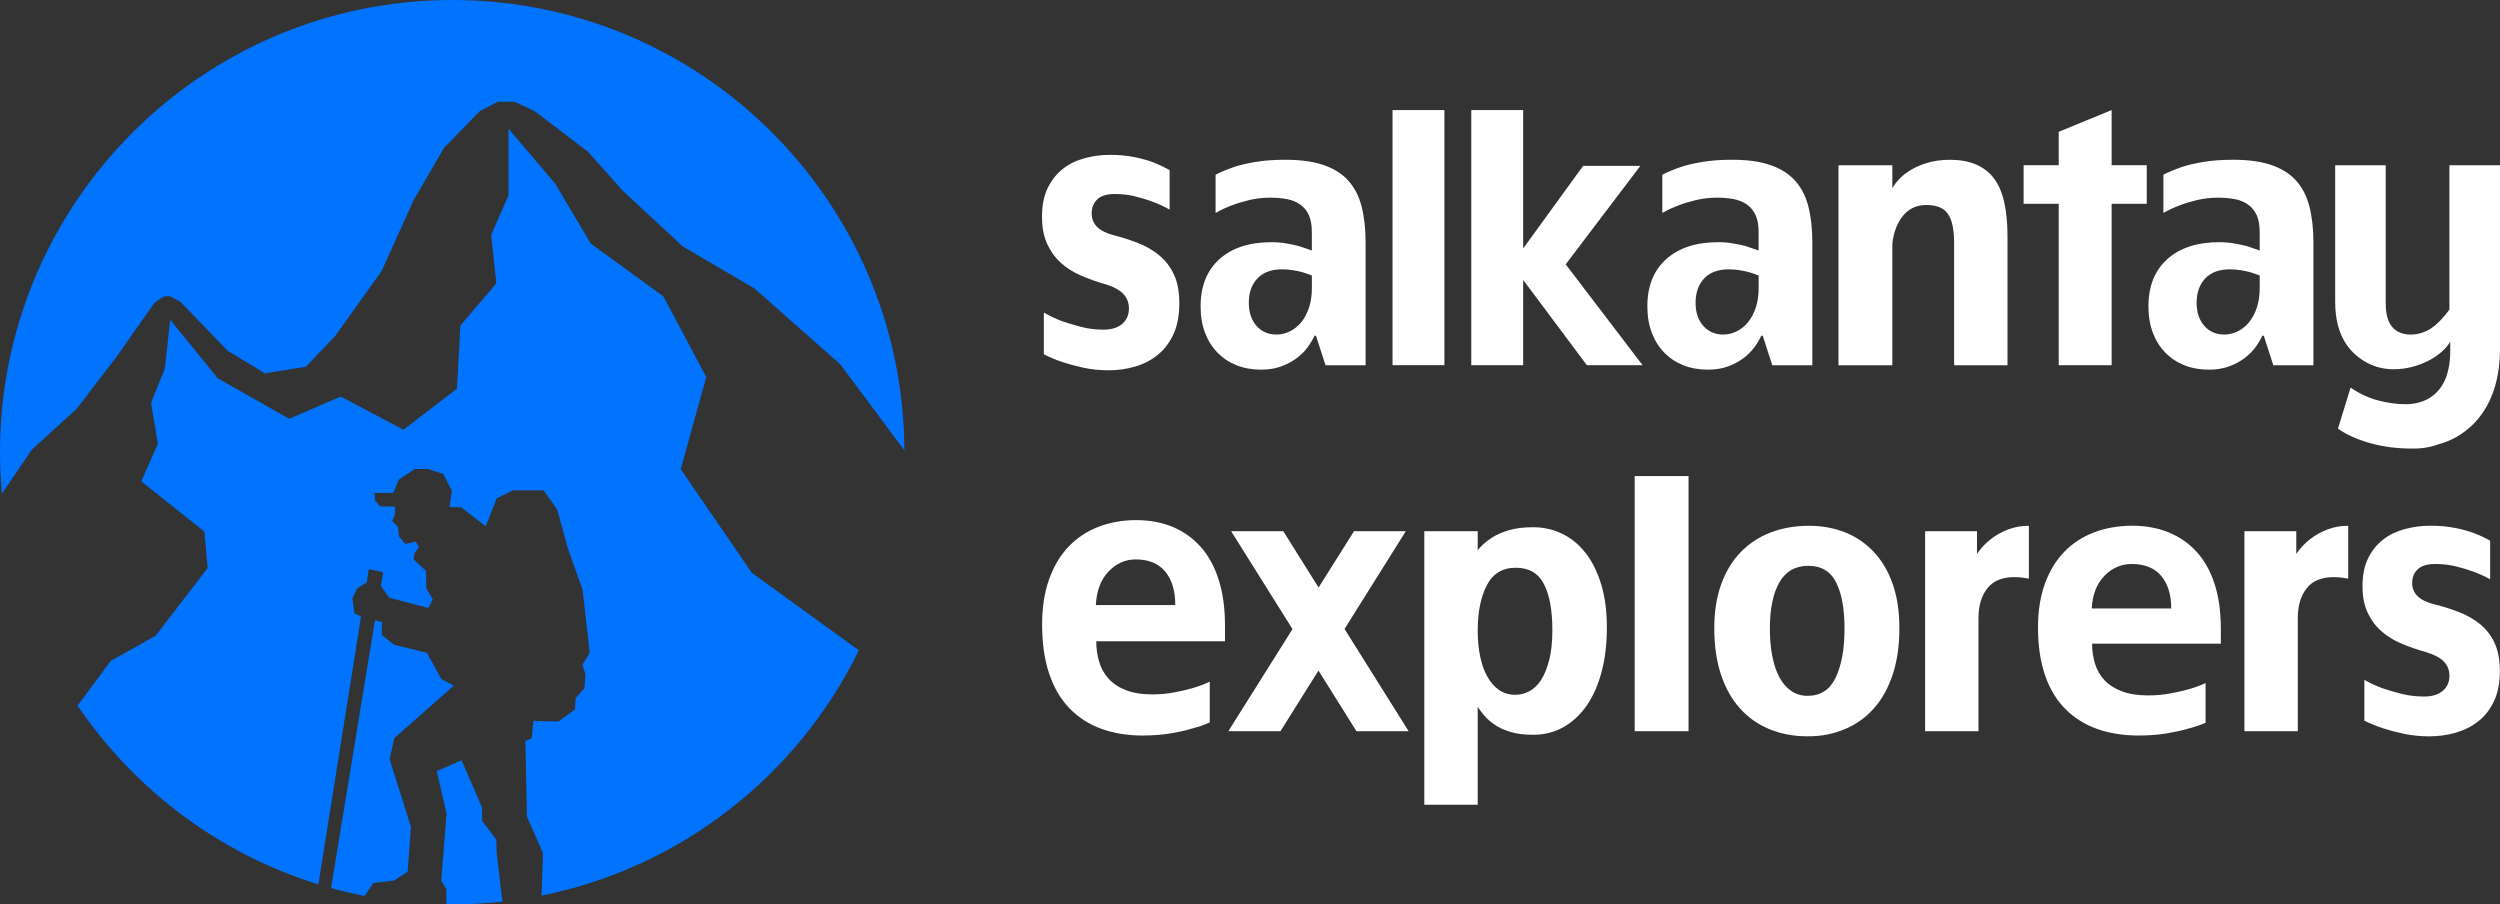
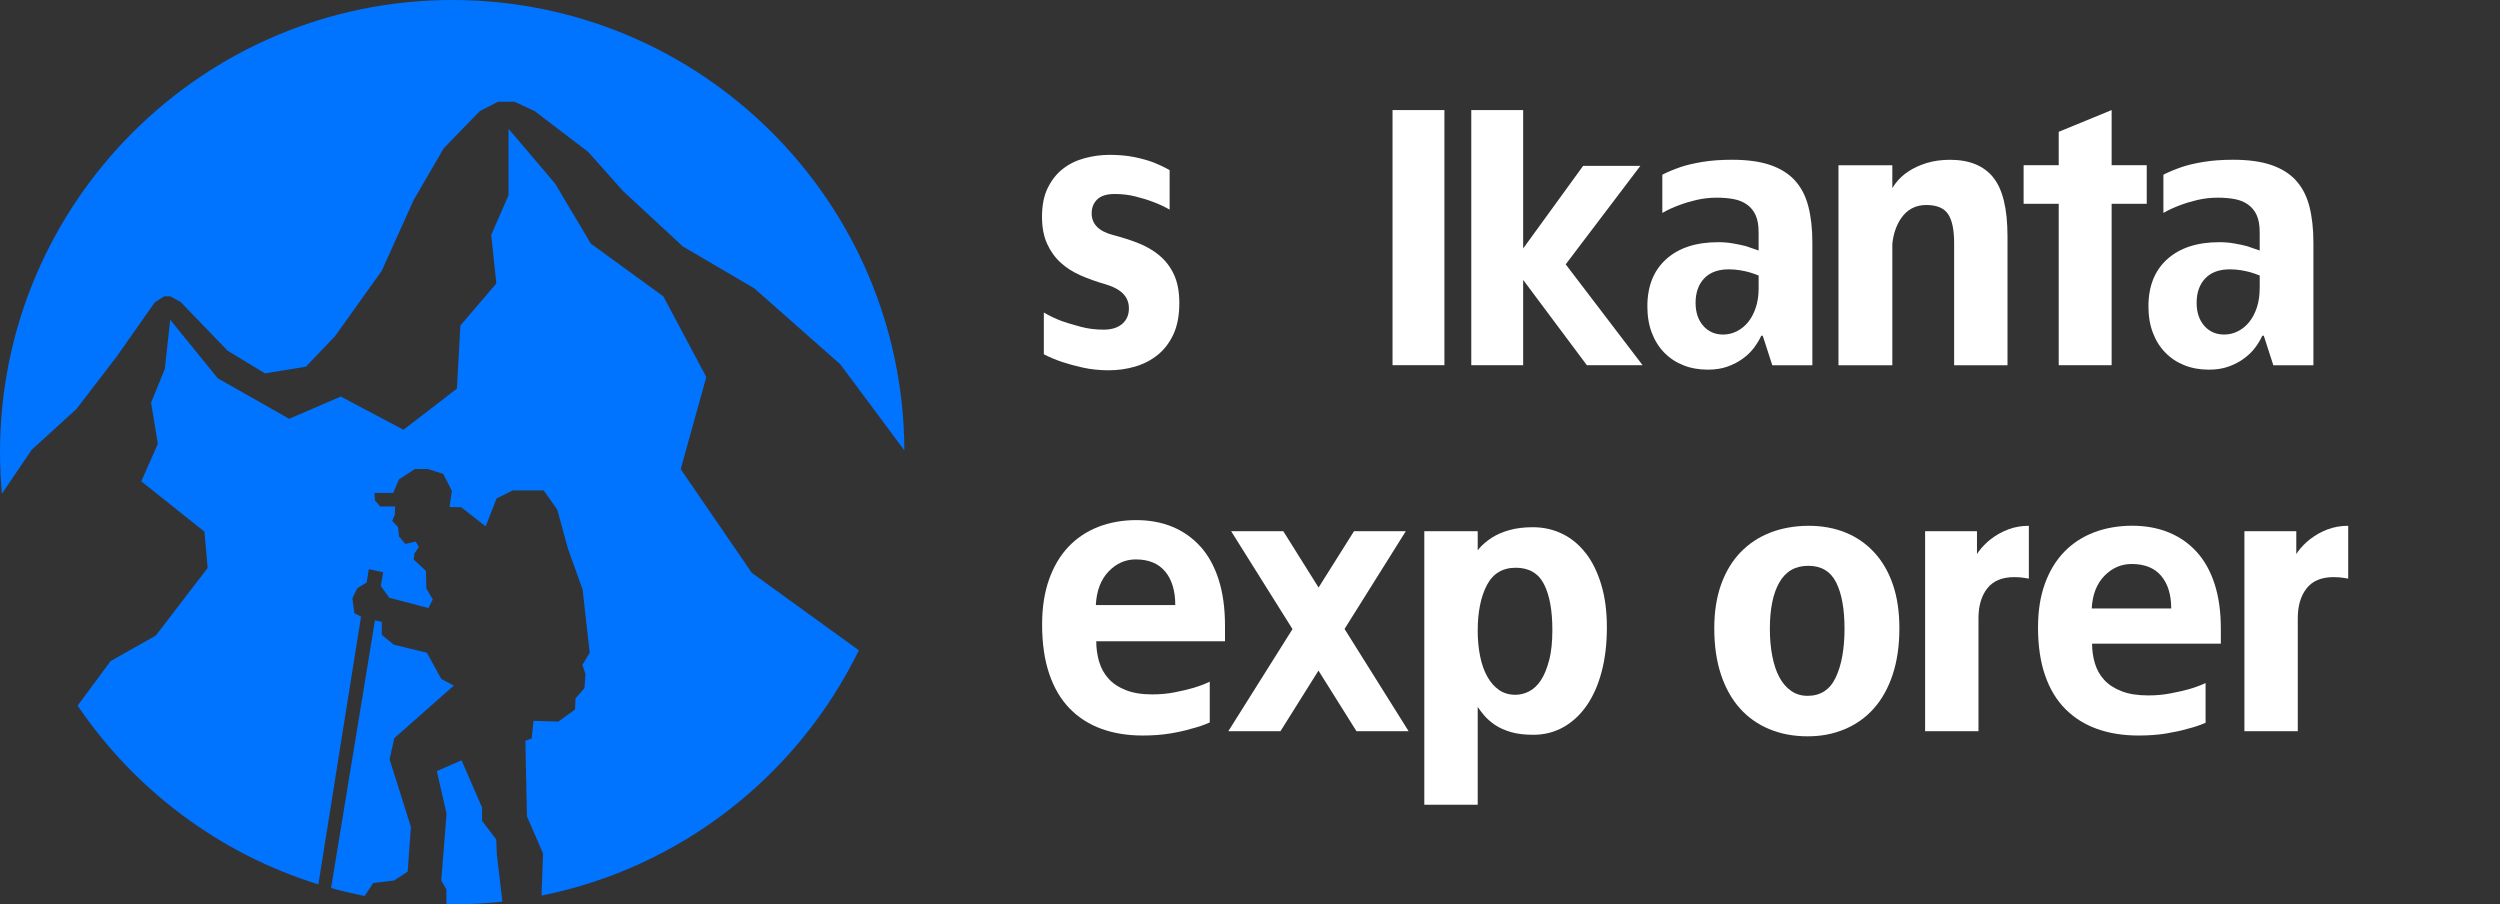
<svg xmlns="http://www.w3.org/2000/svg" id="Layer_2" data-name="Layer 2" viewBox="0 0 720 260.48">
  <rect x="0" y="0" width="720" height="260.48" fill="#333333" stroke="none" />
  <defs>
    <style>
      .cls-1 {
        fill: #fff;
      }

      .cls-2 {
        fill: #0073ff;
      }
    </style>
  </defs>
  <g id="Layer_1-2" data-name="Layer 1">
    <g id="Salkantay_Explorers_Color" data-name="Salkantay Explorers Color">
      <path class="cls-1" d="M333.87,73.53c-1.79-1.47-3.84-2.65-6.13-3.54-2.29-.9-4.69-1.66-7.21-2.31-4.08-1.08-6.13-3.15-6.13-6.23,0-1.65.54-2.99,1.61-4.03,1.08-1.04,2.76-1.55,5.05-1.55,2.08,0,4.05.23,5.91.7,1.86.47,3.55.98,5.05,1.55,1.72.64,3.34,1.39,4.83,2.25v-11.37c-1.36-.78-2.94-1.54-4.73-2.25-1.5-.57-3.31-1.07-5.43-1.51-2.12-.43-4.5-.64-7.15-.64-2.43,0-4.84.33-7.2.97-2.36.64-4.45,1.66-6.23,3.06-1.79,1.39-3.24,3.22-4.35,5.48-1.11,2.25-1.66,5.02-1.66,8.32,0,3,.48,5.58,1.45,7.73.97,2.15,2.27,3.97,3.92,5.48s3.58,2.73,5.8,3.7c2.22.97,4.58,1.81,7.09,2.52,2.36.71,4.08,1.65,5.16,2.79s1.61,2.54,1.61,4.18c0,1.86-.64,3.34-1.93,4.45-1.29,1.11-3.08,1.66-5.37,1.66s-4.46-.27-6.51-.81c-2.04-.54-3.88-1.09-5.53-1.66-1.86-.71-3.58-1.54-5.16-2.46v12.02c1.65.86,3.44,1.61,5.37,2.25,1.72.57,3.71,1.11,5.97,1.61,2.26.5,4.71.75,7.36.75s5.19-.36,7.63-1.08c2.43-.71,4.6-1.84,6.5-3.38,1.9-1.54,3.4-3.53,4.52-5.96,1.11-2.43,1.67-5.41,1.67-8.91,0-3.29-.52-6.05-1.56-8.27-1.04-2.22-2.46-4.06-4.25-5.52h.02Z" />
-       <path class="cls-1" d="M388.2,51.89c-1.83-1.96-4.21-3.42-7.15-4.41-2.94-.98-6.56-1.47-10.86-1.47-3.23,0-6.09.21-8.6.63-2.5.42-4.59.91-6.23,1.47-2.01.7-3.77,1.43-5.27,2.2v11.02c1.43-.84,3.01-1.57,4.73-2.2,1.43-.56,3.1-1.07,5-1.52,1.89-.45,3.88-.68,5.97-.68,1.79,0,3.42.14,4.89.42,1.47.28,2.74.81,3.81,1.58,1.08.77,1.9,1.78,2.47,3.04.57,1.26.85,2.9.85,4.93v5.25c-1.15-.42-2.36-.84-3.65-1.26-1.08-.28-2.31-.54-3.71-.78-1.4-.25-2.81-.36-4.25-.36-6.38,0-11.37,1.62-15,4.88-3.61,3.25-5.43,7.78-5.43,13.58,0,2.87.43,5.42,1.29,7.66.86,2.24,2.06,4.15,3.6,5.71,1.54,1.58,3.37,2.78,5.49,3.62s4.46,1.26,7.04,1.26c2.15,0,4.05-.3,5.7-.9,1.65-.59,3.11-1.36,4.41-2.31,1.29-.94,2.36-1.99,3.22-3.15.86-1.16,1.54-2.29,2.05-3.41h.43l2.75,8.5h11.54v-35.35c0-3.99-.4-7.48-1.18-10.49-.79-3-2.09-5.48-3.92-7.45h0ZM377.82,82.94c0,2.1-.27,3.97-.81,5.61-.54,1.64-1.28,3.04-2.2,4.19-.93,1.16-2.03,2.04-3.28,2.67-1.25.63-2.56.94-3.92.94-2.36,0-4.28-.84-5.75-2.52-1.47-1.68-2.2-3.88-2.2-6.61,0-2.94.82-5.28,2.47-7.03,1.65-1.74,4.01-2.62,7.09-2.62,1.15,0,2.22.09,3.22.26,1,.17,1.9.36,2.69.58.93.28,1.83.59,2.69.94v3.58Z" />
      <path class="cls-1" d="M516.86,51.89c-1.83-1.96-4.21-3.42-7.15-4.41-2.94-.98-6.55-1.47-10.86-1.47-3.23,0-6.09.21-8.6.63-2.5.42-4.59.91-6.23,1.47-2.01.7-3.77,1.43-5.27,2.2v11.02c1.43-.84,3.01-1.57,4.73-2.2,1.43-.56,3.1-1.07,5-1.52,1.89-.45,3.88-.68,5.97-.68,1.79,0,3.42.14,4.89.42,1.47.28,2.74.81,3.81,1.58,1.08.77,1.89,1.78,2.47,3.04.57,1.26.86,2.9.86,4.93v5.25c-1.15-.42-2.36-.84-3.65-1.26-1.08-.28-2.31-.54-3.71-.78-1.39-.25-2.81-.36-4.25-.36-6.38,0-11.37,1.62-15,4.88-3.61,3.25-5.43,7.78-5.43,13.58,0,2.87.43,5.42,1.29,7.66.86,2.24,2.06,4.15,3.6,5.71,1.54,1.58,3.37,2.78,5.49,3.62s4.46,1.26,7.04,1.26c2.15,0,4.05-.3,5.7-.9s3.12-1.36,4.41-2.31c1.29-.94,2.36-1.99,3.22-3.15.86-1.16,1.54-2.29,2.05-3.41h.43l2.75,8.5h11.54v-35.35c0-3.99-.4-7.48-1.18-10.49-.79-3-2.09-5.48-3.92-7.45h0ZM506.49,82.94c0,2.1-.27,3.97-.81,5.61-.54,1.64-1.28,3.04-2.2,4.19-.93,1.16-2.03,2.04-3.28,2.67-1.25.63-2.56.94-3.92.94-2.36,0-4.28-.84-5.75-2.52-1.47-1.68-2.2-3.88-2.2-6.61,0-2.94.82-5.28,2.47-7.03,1.65-1.74,4.01-2.62,7.09-2.62,1.15,0,2.22.09,3.22.26,1,.17,1.9.36,2.69.58.93.28,1.83.59,2.69.94v3.58Z" />
      <path class="cls-1" d="M574.02,51.05c-2.76-3.36-6.89-5.03-12.41-5.03-2.51,0-4.76.32-6.77.94-2.01.63-3.75,1.43-5.22,2.41-1.47.98-2.69,2.1-3.65,3.36-.37.48-.68.97-.98,1.46v-6.59h-15.51v57.59h15.51v-34.98c.3-2.83,1.12-5.27,2.49-7.29,1.75-2.58,4.18-3.88,7.25-3.88s5.1.86,6.28,2.57c1.18,1.71,1.78,4.49,1.78,8.34v35.25h15.37v-37.13c0-7.97-1.38-13.63-4.14-16.99Z" />
      <path class="cls-1" d="M661.17,51.89c-1.83-1.96-4.21-3.42-7.15-4.41-2.94-.98-6.56-1.47-10.86-1.47-3.23,0-6.1.21-8.6.63-2.51.42-4.59.91-6.23,1.47-2,.7-3.76,1.43-5.27,2.2v11.02c1.43-.84,3.01-1.57,4.73-2.2,1.43-.56,3.1-1.07,5-1.52,1.9-.45,3.88-.68,5.97-.68,1.79,0,3.42.14,4.89.42,1.47.28,2.74.81,3.81,1.58,1.08.77,1.89,1.78,2.47,3.04.57,1.26.86,2.9.86,4.93v5.25c-1.15-.42-2.36-.84-3.65-1.26-1.08-.28-2.31-.54-3.71-.78-1.39-.25-2.81-.36-4.25-.36-6.38,0-11.37,1.62-15,4.88-3.62,3.25-5.43,7.78-5.43,13.58,0,2.87.43,5.42,1.29,7.66.85,2.24,2.06,4.15,3.6,5.71,1.54,1.58,3.37,2.78,5.48,3.62,2.12.84,4.46,1.26,7.04,1.26,2.15,0,4.05-.3,5.7-.9,1.65-.59,3.12-1.36,4.41-2.31s2.36-1.99,3.23-3.15c.85-1.16,1.54-2.29,2.04-3.41h.43l2.75,8.5h11.54v-35.35c0-3.99-.4-7.48-1.18-10.49-.79-3-2.09-5.48-3.92-7.45h0ZM650.79,82.94c0,2.1-.27,3.97-.81,5.61-.54,1.64-1.28,3.04-2.2,4.19-.93,1.16-2.03,2.04-3.28,2.67-1.25.63-2.56.94-3.92.94-2.36,0-4.28-.84-5.75-2.52-1.47-1.68-2.2-3.88-2.2-6.61,0-2.94.82-5.28,2.47-7.03,1.65-1.74,4.01-2.62,7.09-2.62,1.15,0,2.22.09,3.23.26,1,.17,1.89.36,2.69.58.93.28,1.83.59,2.69.94v3.58Z" />
-       <path class="cls-1" d="M705.43,47.59v41.58c-1.52,2.07-3.19,3.95-5.23,5.37-3.39,2.35-9.39,2.88-11.8-1.15-1.19-1.99-1.32-4.47-1.32-6.73v-39.07h-14.55v39.39c0,10.62,4.99,15.38,9.59,17.7,8.65,4.37,20.38-.58,23.55-6.31v2.65c0,13.2-8.09,15.4-12.78,15.4-2.58,0-5.23-.36-7.96-1.08-2.73-.71-5.38-1.95-7.96-3.7l-3.64,11.82c2.5,1.75,5.61,3.14,9.33,4.18,3.72,1.03,7.74,1.55,12.06,1.55,3.87,0,5.47-.54,8.81-1.61,3.34-1.08,16.48-6.31,16.48-27.28v-52.71h-14.57Z" />
      <path class="cls-1" d="M415.99,31.7h-14.94v73.47h14.94V31.7Z" />
      <path class="cls-1" d="M473.06,105.17l-22.14-29.04,21.5-28.36h-16.48l-17.27,23.79V31.7h-14.94v73.47h14.94v-24.56l18.34,24.56h16.05Z" />
      <path class="cls-1" d="M608.15,31.7l-15.24,6.26v9.62h-10.11v11.12h10.11v46.47h15.24v-46.47h10.11v-11.12h-10.11v-15.88Z" />
      <path class="cls-1" d="M345.75,157.44c-2.26-2.51-4.95-4.41-8.06-5.71-3.12-1.29-6.61-1.94-10.48-1.94s-7.69.67-11.02,1.99c-3.34,1.33-6.18,3.25-8.54,5.76-2.36,2.51-4.21,5.64-5.53,9.37-1.32,3.73-1.99,8.04-1.99,12.93,0,5.46.68,10.2,2.05,14.22,1.36,4.02,3.31,7.34,5.86,9.96,2.54,2.62,5.59,4.58,9.14,5.87,3.55,1.29,7.51,1.94,11.88,1.94,2.94,0,5.59-.2,7.96-.59,2.36-.4,4.37-.84,6.02-1.35,2-.5,3.8-1.11,5.37-1.83v-11.74c-1.51.72-3.12,1.33-4.84,1.83-1.5.43-3.26.85-5.27,1.24-2,.4-4.16.6-6.45.6-3.01,0-5.56-.41-7.63-1.24-2.08-.82-3.75-1.94-5-3.34-1.25-1.4-2.15-3.04-2.69-4.9-.54-1.86-.81-3.8-.81-5.82h37.08v-4.42c0-5.1-.61-9.55-1.83-13.35-1.22-3.8-2.96-6.97-5.21-9.48h0ZM315.6,174.25c.21-4.09,1.43-7.31,3.65-9.64,2.22-2.33,4.83-3.5,7.84-3.5,3.73,0,6.56,1.17,8.49,3.5,1.93,2.33,2.9,5.55,2.9,9.64h-22.9,0Z" />
      <path class="cls-1" d="M539.77,159.08c-2.33-2.52-5.09-4.42-8.27-5.71-3.19-1.29-6.72-1.94-10.59-1.94s-7.69.65-11.02,1.94c-3.33,1.29-6.2,3.19-8.6,5.67-2.4,2.48-4.26,5.56-5.59,9.23-1.32,3.67-1.99,7.89-1.99,12.64,0,5.03.64,9.49,1.93,13.37,1.29,3.88,3.12,7.13,5.48,9.76,2.36,2.62,5.19,4.61,8.49,5.97,3.3,1.36,6.95,2.05,10.96,2.05s7.43-.68,10.7-2.05c3.26-1.36,6.06-3.36,8.39-5.97,2.33-2.62,4.14-5.87,5.43-9.76,1.29-3.88,1.93-8.34,1.93-13.37,0-4.76-.63-8.95-1.88-12.59-1.25-3.64-3.04-6.71-5.37-9.23h0ZM528.7,195.11c-1.69,3.54-4.39,5.29-8.12,5.29-1.79,0-3.37-.47-4.73-1.42-1.36-.94-2.49-2.25-3.39-3.93s-1.58-3.7-2.04-6.09c-.47-2.38-.7-5-.7-7.87,0-5.73.91-10.19,2.74-13.37,1.82-3.18,4.6-4.77,8.33-4.77s6.39,1.59,8.01,4.77c1.61,3.19,2.42,7.64,2.42,13.37s-.84,10.47-2.53,14.01h0Z" />
      <path class="cls-1" d="M632.57,158.86c-2.26-2.45-4.94-4.3-8.06-5.56-3.12-1.26-6.61-1.89-10.48-1.89s-7.69.65-11.02,1.94c-3.34,1.29-6.18,3.16-8.54,5.61-2.36,2.45-4.21,5.49-5.53,9.12-1.32,3.64-1.99,7.83-1.99,12.59,0,5.32.68,9.93,2.04,13.85,1.36,3.92,3.31,7.15,5.86,9.7s5.59,4.46,9.14,5.72c3.55,1.26,7.51,1.89,11.88,1.89,2.94,0,5.59-.19,7.96-.58,2.36-.39,4.37-.82,6.01-1.31,2.01-.49,3.8-1.09,5.37-1.78v-11.44c-1.51.7-3.12,1.29-4.84,1.78-1.5.42-3.27.82-5.27,1.2-2,.39-4.16.58-6.45.58-3.01,0-5.56-.4-7.63-1.21-2.08-.8-3.75-1.89-5-3.25-1.25-1.36-2.15-2.96-2.69-4.77-.54-1.81-.81-3.7-.81-5.67h37.08v-4.3c0-4.96-.61-9.3-1.83-13.01-1.22-3.7-2.96-6.78-5.22-9.23v.02ZM602.42,175.23c.21-3.99,1.43-7.12,3.65-9.39,2.22-2.27,4.84-3.41,7.85-3.41,3.72,0,6.56,1.13,8.49,3.41,1.93,2.27,2.9,5.41,2.9,9.39h-22.9,0Z" />
-       <path class="cls-1" d="M718.42,185.09c-1.04-2.17-2.46-3.97-4.25-5.41-1.79-1.43-3.84-2.58-6.13-3.46-2.29-.87-4.69-1.62-7.21-2.25-4.08-1.05-6.13-3.07-6.13-6.09,0-1.61.54-2.92,1.61-3.93,1.08-1.01,2.76-1.52,5.05-1.52,2.08,0,4.05.23,5.91.68,1.86.45,3.55.96,5.05,1.52,1.72.63,3.34,1.36,4.84,2.2v-11.12c-1.36-.77-2.94-1.51-4.73-2.2-1.5-.55-3.31-1.05-5.43-1.47-2.12-.42-4.5-.63-7.15-.63-2.43,0-4.83.32-7.2.94-2.36.63-4.45,1.62-6.24,2.99-1.79,1.36-3.24,3.15-4.35,5.35-1.11,2.2-1.66,4.91-1.66,8.13,0,2.94.48,5.45,1.45,7.55.97,2.1,2.27,3.88,3.92,5.35,1.65,1.47,3.58,2.67,5.81,3.62,2.22.94,4.58,1.77,7.09,2.46,2.36.7,4.08,1.61,5.16,2.73,1.08,1.12,1.61,2.48,1.61,4.09,0,1.82-.64,3.27-1.93,4.35-1.29,1.09-3.08,1.63-5.37,1.63s-4.46-.26-6.51-.78c-2.04-.52-3.89-1.06-5.53-1.62-1.86-.7-3.58-1.5-5.16-2.41v11.75c1.65.84,3.44,1.57,5.37,2.2,1.72.56,3.71,1.09,5.97,1.58s4.71.74,7.36.74,5.19-.35,7.63-1.05c2.43-.7,4.6-1.8,6.51-3.3,1.9-1.5,3.4-3.45,4.52-5.82,1.11-2.38,1.66-5.28,1.66-8.71,0-3.22-.52-5.9-1.56-8.08l.02-.02Z" />
      <path class="cls-1" d="M404.87,152.99h-14.92l-10.2,16.22-10.16-16.22h-15.02l17.67,28.19-18.48,29.4h15.02l10.94-17.45,10.94,17.45h15.02l-18.45-29.44,17.64-28.15Z" />
-       <path class="cls-1" d="M486.3,137.11h-15.51v73.47h15.51v-73.47Z" />
      <path class="cls-1" d="M573.45,155.19c-1.43,1.12-2.65,2.36-3.65,3.73-.16.22-.28.44-.43.65v-6.58h-14.94v57.59h15.37v-32.52c0-3.57.84-6.44,2.53-8.6,1.68-2.16,4.28-3.25,7.79-3.25.57,0,1.11.02,1.61.06.5.04.93.09,1.29.16.43.07.85.14,1.29.21v-15.21c-2.15,0-4.14.35-5.97,1.05-1.82.7-3.45,1.61-4.89,2.73h0Z" />
      <path class="cls-1" d="M665.41,155.19c-1.43,1.12-2.65,2.36-3.65,3.73-.16.22-.28.44-.43.65v-6.58h-14.94v57.59h15.37v-32.52c0-3.57.84-6.44,2.53-8.6,1.68-2.16,4.28-3.25,7.79-3.25.57,0,1.11.02,1.62.06.5.04.93.09,1.29.16.43.07.85.14,1.29.21v-15.21c-2.15,0-4.14.35-5.97,1.05s-3.46,1.61-4.89,2.73h0Z" />
      <path class="cls-1" d="M456.74,159.39c-1.86-2.45-4.1-4.32-6.72-5.61-2.62-1.29-5.47-1.94-8.54-1.94-2.58,0-4.86.28-6.82.84-1.97.56-3.65,1.29-5.05,2.2-1.39.91-2.56,1.89-3.49,2.94-.21.23-.36.46-.54.68v-5.51h-15.38v78.77h15.38v-28.17c.52.77,1.11,1.57,1.83,2.42.86,1.01,1.92,1.94,3.17,2.78,1.25.84,2.77,1.52,4.57,2.05,1.79.52,3.94.78,6.45.78,3.15,0,6.04-.73,8.66-2.2,2.62-1.47,4.85-3.55,6.72-6.24,1.86-2.7,3.3-5.94,4.3-9.76,1.01-3.81,1.5-8.06,1.5-12.74s-.54-8.71-1.61-12.28c-1.08-3.57-2.54-6.57-4.41-9.02h0ZM446.15,190.13c-.61,2.38-1.4,4.3-2.36,5.77-.97,1.47-2.1,2.54-3.38,3.2-1.29.67-2.62,1-3.98,1-1.79,0-3.35-.45-4.68-1.36-1.32-.91-2.46-2.19-3.38-3.83-.93-1.64-1.63-3.6-2.09-5.87-.47-2.27-.7-4.74-.7-7.39,0-5.38.88-9.76,2.63-13.11,1.75-3.36,4.53-5.03,8.33-5.03s6.51,1.58,8.12,4.72c1.62,3.15,2.42,7.55,2.42,13.22,0,3.42-.31,6.33-.91,8.71v-.02Z" />
      <path class="cls-2" d="M143.08,245.97l1.61,13.7c-4.75.52-9.57.8-14.45.8-.55,0-1.12-.02-1.67-.02l-.02-4.34-1.47-2.54.34-4.27.23-2.85.96-12.13-2.81-12.24,7.13-3.12,5.91,13.62v3.83l4.08,5.37.16,4.19h0ZM22.04,117.77l11.57-15.08,10.96-15.61,2.69-1.73h1.8l2.96,1.62,13.51,14.02,10.79,6.55,11.78-1.93,8.4-8.81,13.43-18.78,9.19-20.38,8.7-14.96,10.37-10.68,5.21-2.69h4.79l5.79,2.69,15.38,11.72,10.06,11.29,17.25,15.98,20.59,12.07,24.73,21.85,18.47,24.8C260.18,58.02,201.99,0,130.24,0S0,58.31,0,130.24c0,4.03.19,8.01.55,11.95l8.57-12.65,12.92-11.77h0ZM107.48,254.31l-2.44,3.73c-3.27-.64-6.51-1.4-9.69-2.29l12.64-77.11,1.99.47-.02,3.75,3.46,2.81,9.52,2.32,4.18,7.58,3.58,1.88-17.14,15.14-1.36,6.09,6.14,19.45-.93,12.91-3.92,2.55-6.02.72h-.02ZM216.57,165.01l30.78,22.28c-17.53,35.92-51.1,62.57-91.39,70.64l.43-12.16-4.63-10.63-.45-21.78,1.82-.69.52-5.06,7.14.2,4.82-3.48.15-3.23,2.56-2.9.3-4.06-.9-2.65,2.11-3.48-2.04-18.22-4.22-11.76-3.08-11.25-3.92-5.55h-8.88l-4.67,2.32-3.15,8.04-7.02-5.49-3.39-.08.68-4.64-2.49-4.89-4.37-1.41h-3.79l-4.59,2.99-1.66,3.89h-5.4l.15,2.16,1.51,1.74h4.3l-.09,2.35-.75,1.84,1.67,1.73.29,2.71,1.79,2.16,3.03-.68.9,1.58-1.27,1.84-.22,1.74,3.53,3.3.11,5.04,1.85,3.16-1.24,2.48-11.29-2.96-2.43-3.4.67-3.94-4.12-.9-.63,3.84-2.69,1.66-1.42,2.86.57,4.34,1.92.96-12.29,77.13c-28.56-8.84-52.93-27.26-69.34-51.49l9.52-12.84,12.99-7.32,14.94-19.48-.92-10.46-18.19-14.49,4.77-10.79-1.95-11.86,3.96-9.74,1.55-14.14,13.69,16.85,20.58,11.67,14.84-6.41,18.07,9.56,15.39-11.83,1-18.18,10.35-12.12-1.47-13.97,4.99-11.45v-19.12l13.43,15.8,10.26,17.27,20.9,15.2,12.36,23.22-7.36,26.54,20.51,29.92h0Z" />
    </g>
  </g>
</svg>